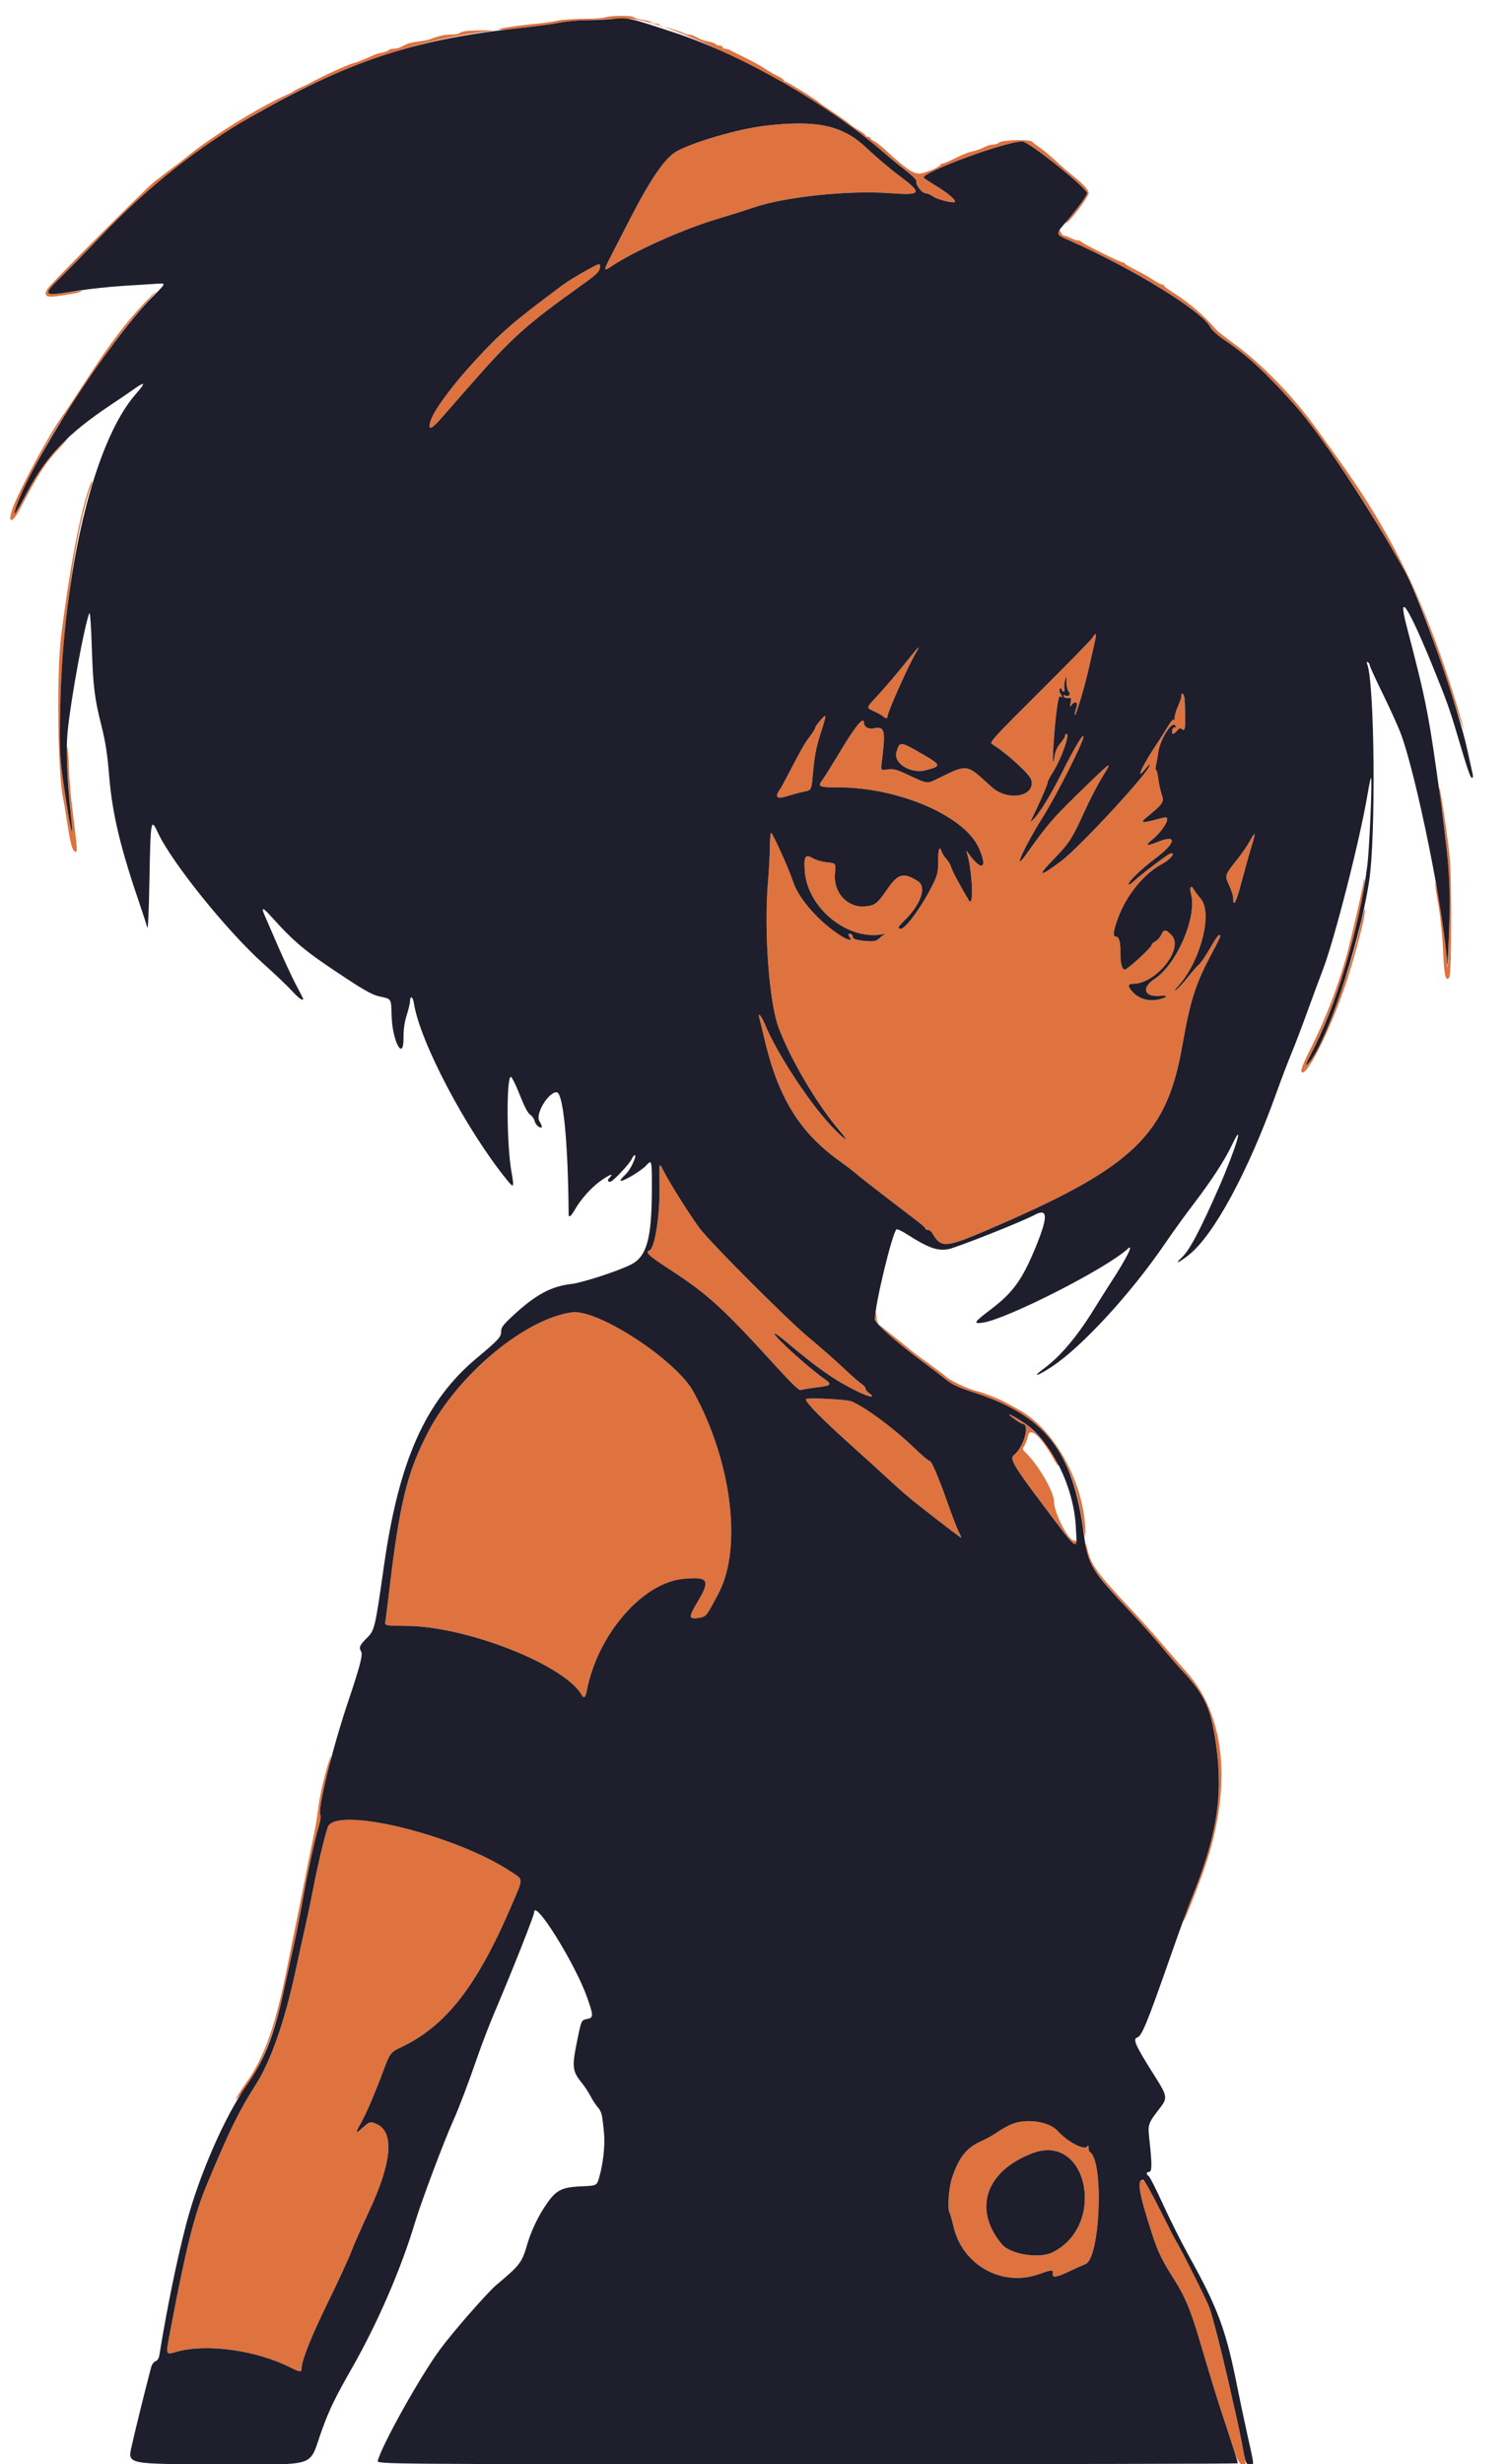
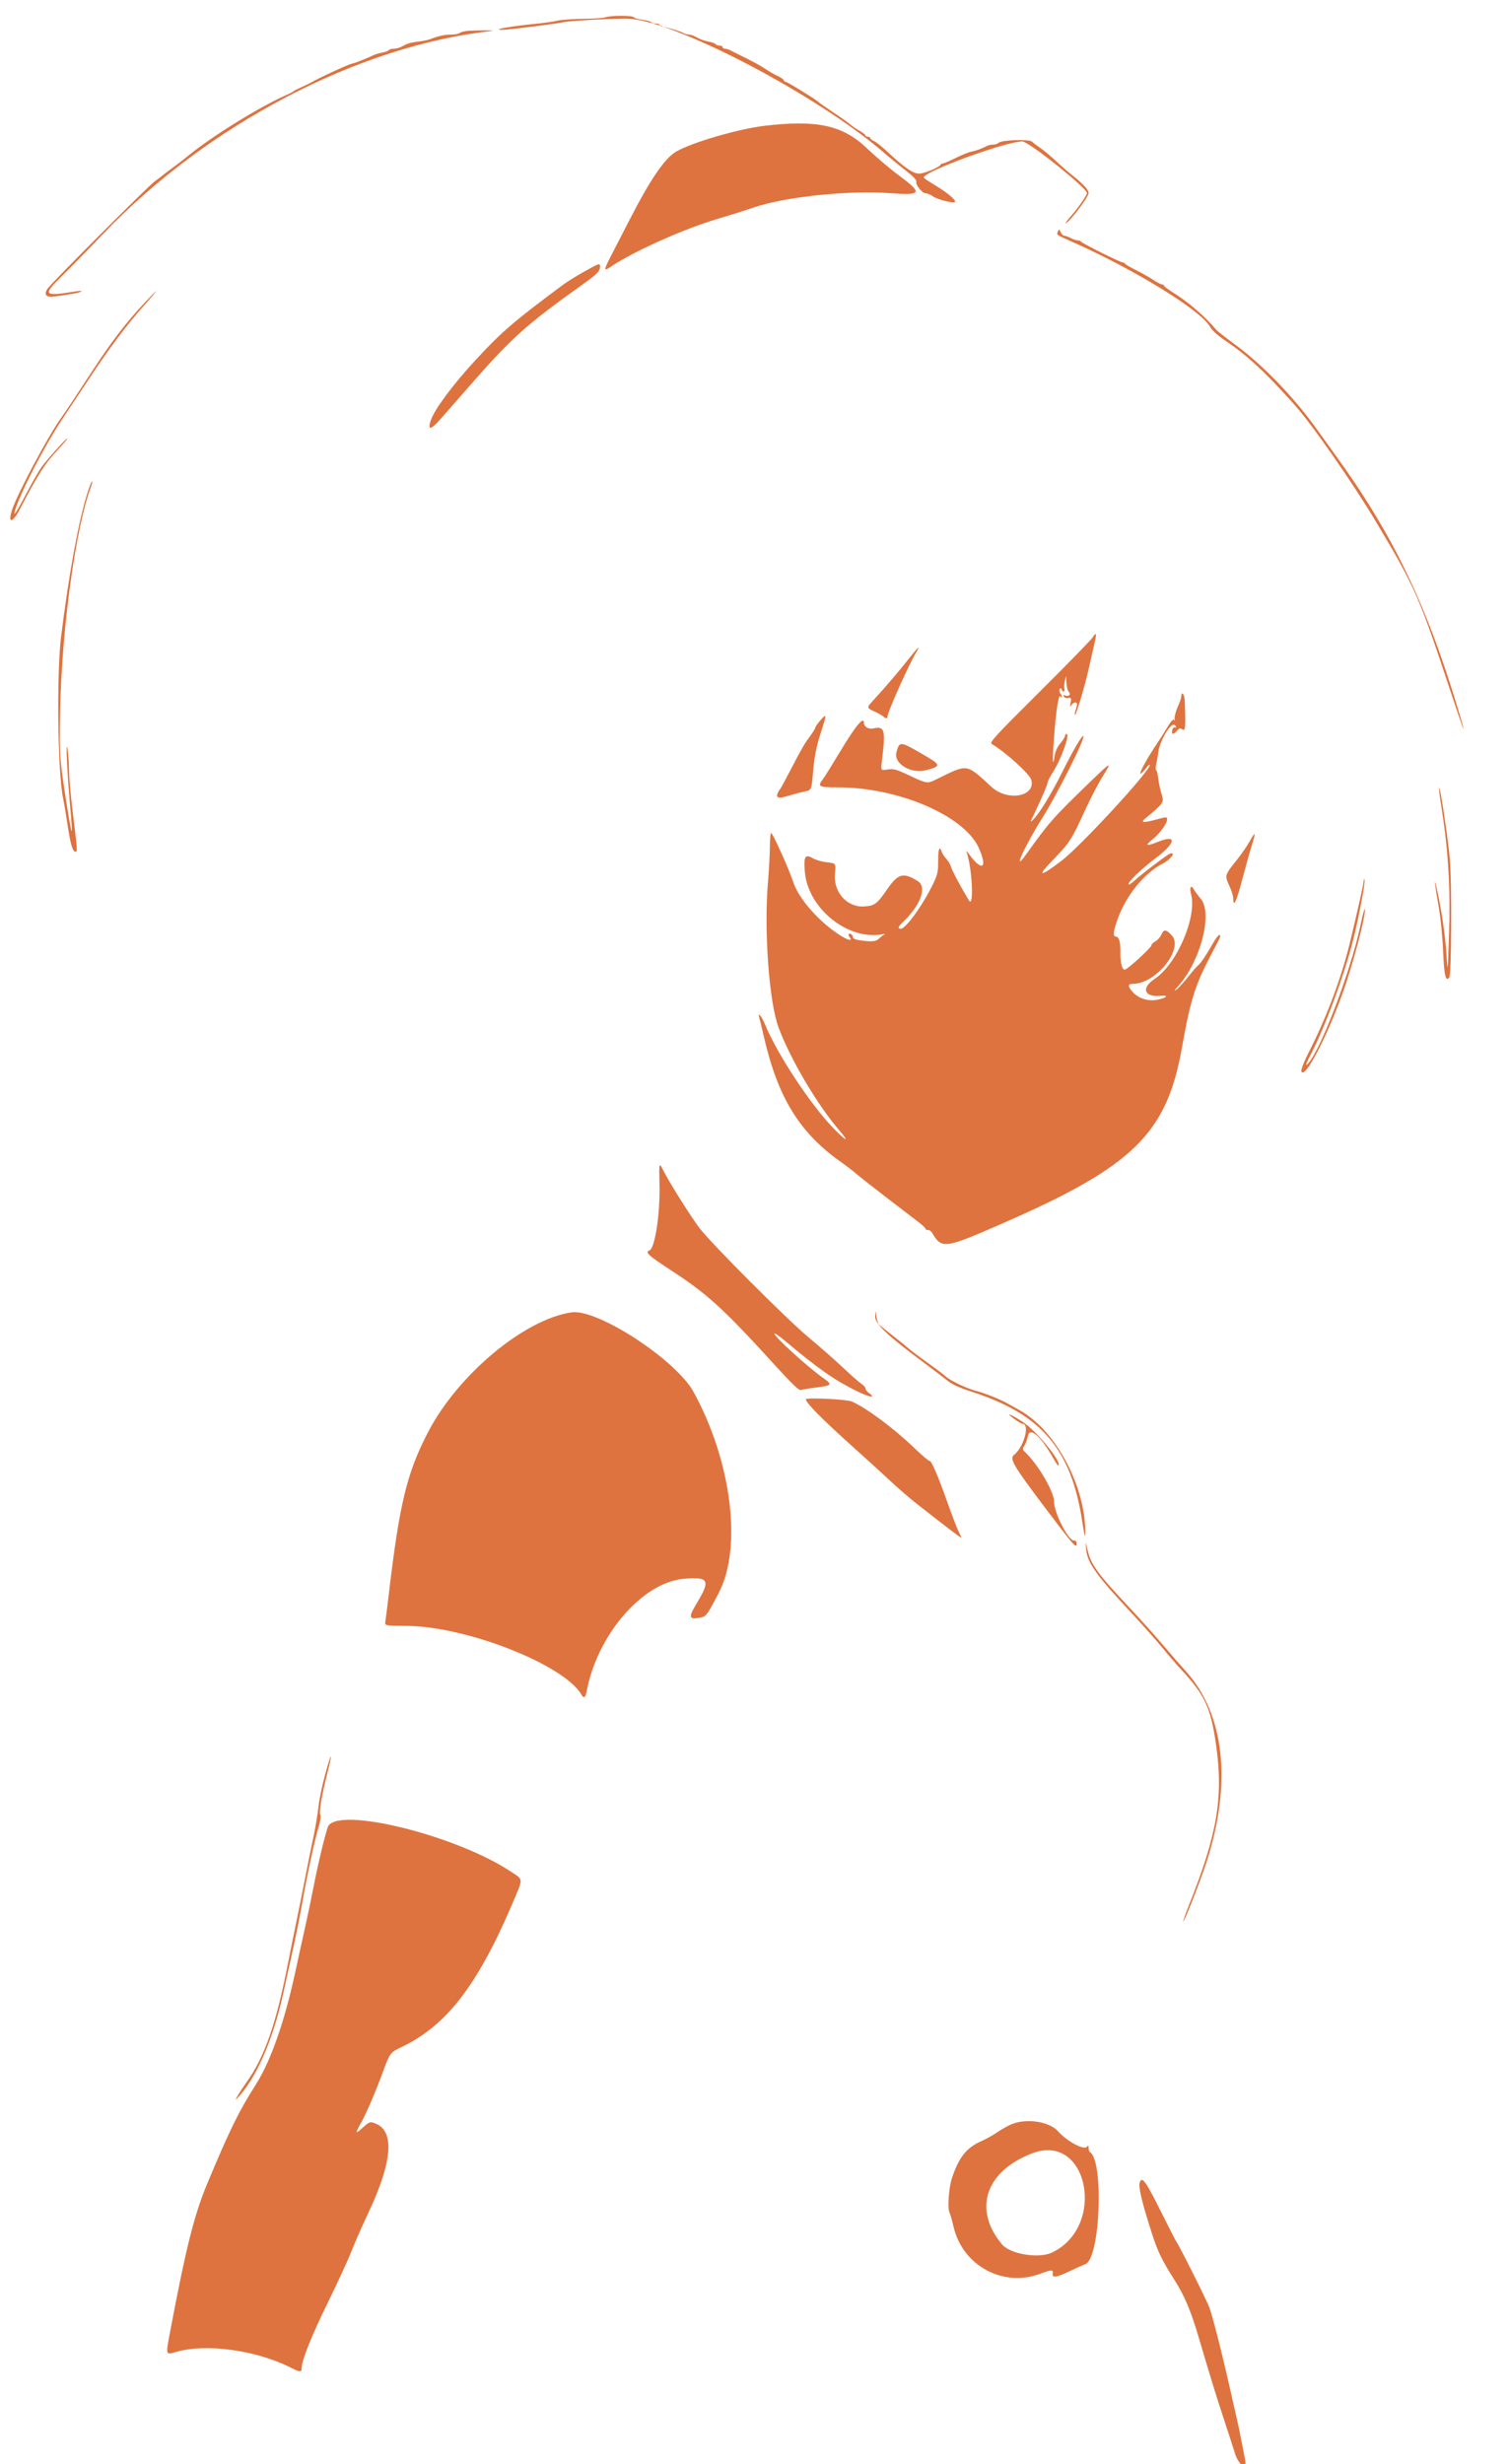
<svg xmlns="http://www.w3.org/2000/svg" width="960" height="1568" viewBox="0 0 960 1568" version="1.1">
  <path d="M 385.500 11 C 384.400 11.473, 378.100 11.911, 371.500 11.973 C 364.900 12.036, 357.475 12.565, 355 13.148 C 352.525 13.732, 346.675 14.583, 342 15.040 C 324.862 16.714, 312.109 19, 319.908 19 C 323.559 19, 355.199 15.006, 359 14.065 C 362.459 13.209, 393.248 11.562, 399.977 11.874 C 430.203 13.272, 520.603 60.665, 562.849 97.262 C 566.507 100.431, 572.735 105.528, 576.690 108.588 C 581.123 112.019, 583.680 114.671, 583.359 115.507 C 582.617 117.441, 587.013 123, 589.284 123 C 590.333 123, 592.462 123.905, 594.015 125.011 C 596.772 126.974, 606.821 129.512, 607.832 128.501 C 608.867 127.466, 603.278 122.688, 595.750 118.171 C 591.487 115.614, 588 113.271, 588 112.966 C 588 109.166, 640.409 90, 650.800 90 C 654.874 90, 692 119.676, 692 122.932 C 692 124.185, 686.165 132.530, 681.911 137.364 C 679.666 139.914, 678.107 142, 678.446 142 C 680.366 142, 693 125.411, 693 122.890 C 693 120.732, 689.789 117.224, 682.531 111.451 C 679.799 109.278, 674.978 105.078, 671.818 102.117 C 668.658 99.156, 664.369 95.582, 662.287 94.173 C 660.204 92.764, 657.849 90.967, 657.053 90.180 C 655.301 88.447, 637.584 89.016, 635.736 90.864 C 635.111 91.489, 633.559 92, 632.286 92 C 631.014 92, 629.191 92.397, 628.236 92.883 C 624.603 94.732, 621.390 95.905, 618.312 96.508 C 616.558 96.851, 612.058 98.676, 608.312 100.563 C 604.565 102.450, 600.975 103.995, 600.333 103.997 C 599.692 103.999, 599.017 104.338, 598.833 104.750 C 598.073 106.460, 588.463 110.454, 585.114 110.452 C 581.196 110.449, 575.908 106.798, 564.635 96.309 C 561.409 93.308, 557.696 90.363, 556.385 89.765 C 555.073 89.168, 554 88.301, 554 87.839 C 554 87.378, 553.325 87, 552.500 87 C 551.675 87, 551 86.633, 551 86.184 C 551 85.735, 549.301 84.414, 547.225 83.247 C 545.149 82.080, 542.336 80.154, 540.975 78.968 C 539.614 77.782, 534.675 74.283, 530 71.194 C 525.325 68.104, 521.275 65.274, 521 64.904 C 520.105 63.702, 501.087 52, 500.029 52 C 499.463 52, 499 51.601, 499 51.114 C 499 50.627, 497.313 49.436, 495.250 48.467 C 493.188 47.499, 489.700 45.500, 487.500 44.026 C 483.800 41.547, 478.784 38.837, 470 34.571 C 468.075 33.636, 465.719 32.450, 464.764 31.936 C 463.809 31.421, 462.346 31, 461.514 31 C 460.681 31, 460 30.550, 460 30 C 460 29.450, 459.127 29, 458.059 29 C 456.991 29, 455.871 28.601, 455.570 28.113 C 455.269 27.626, 453.387 26.920, 451.388 26.545 C 449.389 26.170, 446.909 25.444, 445.877 24.932 C 444.845 24.419, 443.106 23.550, 442.014 23 C 440.921 22.450, 439.340 22, 438.500 22 C 437.660 22, 436.191 21.582, 435.236 21.072 C 432.839 19.791, 423.466 17, 421.562 17 C 420.703 17, 420 16.550, 420 16 C 420 15.450, 418.902 15, 417.559 15 C 416.216 15, 414.877 14.609, 414.581 14.132 C 414.286 13.654, 411.803 12.966, 409.064 12.603 C 406.324 12.239, 403.812 11.505, 403.482 10.971 C 402.748 9.784, 388.276 9.807, 385.500 11 M 297 19.731 C 295.075 19.958, 293.072 20.561, 292.550 21.071 C 292.028 21.582, 289.584 22, 287.121 22 C 283.048 22, 278.942 22.923, 273.500 25.064 C 272.400 25.496, 269.098 26.130, 266.163 26.471 C 263.227 26.813, 259.965 27.521, 258.913 28.046 C 257.861 28.571, 256.106 29.450, 255.014 30 C 253.921 30.550, 251.923 31, 250.573 31 C 249.223 31, 247.871 31.399, 247.570 31.887 C 247.269 32.374, 245.387 33.080, 243.388 33.455 C 241.389 33.830, 239.022 34.504, 238.127 34.952 C 236.575 35.729, 232.824 37.334, 228.500 39.071 C 227.400 39.513, 225.375 40.164, 224 40.517 C 220.897 41.315, 203.849 49.202, 197.500 52.777 C 196.400 53.396, 193.700 54.689, 191.500 55.649 C 189.300 56.610, 187.275 57.668, 187 58 C 186.725 58.332, 184.700 59.395, 182.500 60.361 C 165.387 67.879, 135.090 86.593, 120 98.965 C 116.928 101.484, 111.260 105.825, 107.551 108.500 C 106.026 109.600, 104.266 110.950, 103.639 111.500 C 103.013 112.050, 100.700 113.807, 98.500 115.405 C 94.050 118.637, 32.586 180.176, 30.256 183.732 C 27.715 187.610, 29.307 189.344, 34.767 188.645 C 44.356 187.417, 51.203 186.128, 51.843 185.432 C 52.204 185.039, 50.700 185.008, 48.500 185.365 C 27.640 188.742, 26.897 187.955, 39.391 175.707 C 44.557 170.643, 56.369 158.553, 65.641 148.841 C 132.076 79.251, 228.342 28.994, 313 19.704 C 314.925 19.493, 312.900 19.320, 308.500 19.320 C 304.100 19.320, 298.925 19.505, 297 19.731 M 486.500 80.083 C 470.005 82.066, 441.480 90.353, 430.796 96.266 C 423.346 100.390, 414.167 113.771, 400.454 140.500 C 395.939 149.300, 390.552 159.775, 388.484 163.778 C 384.172 172.121, 384.257 172.869, 389.137 169.553 C 402.994 160.137, 434.848 145.843, 456.111 139.499 C 464.355 137.040, 475.015 133.683, 479.800 132.039 C 499.529 125.260, 540.091 120.986, 566.376 122.915 C 587.201 124.444, 587.754 123.108, 571.338 110.931 C 566.285 107.182, 557.398 99.602, 551.590 94.086 C 536.399 79.657, 519.784 76.083, 486.500 80.083 M 673.482 147.293 C 672.558 149.565, 671.802 149.039, 683.600 154.330 C 723.662 172.296, 764.825 197.768, 770.379 208.029 C 771.553 210.198, 775.303 213.563, 780.378 217 C 794.384 226.486, 805.234 236.539, 823.834 257.265 C 835.200 269.929, 860.962 306.880, 876.071 332.187 C 900.887 373.752, 903.258 379.138, 923.103 439 C 932.515 467.391, 934.465 472.025, 928.018 450.682 C 907.727 383.502, 886.126 338.986, 849.248 288.353 C 847.187 285.523, 842.125 278.491, 838 272.727 C 823.693 252.735, 803.773 232.106, 786.600 219.500 C 780.607 215.100, 775.124 210.825, 774.416 210 C 766.295 200.528, 756.778 192.386, 745.752 185.476 C 743.140 183.839, 741.003 182.162, 741.002 181.750 C 741.001 181.338, 740.438 180.998, 739.750 180.996 C 739.063 180.993, 736.475 179.644, 734 177.996 C 731.525 176.349, 726.575 173.555, 723 171.787 C 719.425 170.019, 716.350 168.219, 716.167 167.786 C 715.983 167.354, 715.331 167, 714.718 167 C 713.227 167, 688.592 154.706, 688.167 153.750 C 687.983 153.338, 687.083 152.997, 686.167 152.994 C 685.250 152.990, 683.211 152.315, 681.636 151.494 C 680.060 150.672, 678.217 150, 677.539 150 C 676.860 150, 675.834 148.988, 675.259 147.750 C 674.306 145.702, 674.146 145.661, 673.482 147.293 M 371.662 172.962 C 366.800 175.689, 360.725 179.481, 358.162 181.389 C 327.067 204.533, 319.501 211.030, 303.297 228.500 C 288.648 244.292, 276.698 260.295, 274.253 267.391 C 271.995 273.945, 274.227 273.735, 280.299 266.823 C 283.354 263.345, 292.356 253.075, 300.305 244 C 325.811 214.881, 335.402 206.318, 370.652 181.188 C 380.377 174.256, 382 172.573, 382 169.418 C 382 167.315, 381.303 167.554, 371.662 172.962 M 91.888 192.842 C 80.306 205.137, 70.479 218.015, 57.809 237.500 C 47.355 253.577, 41.899 261.783, 38.525 266.500 C 30.604 277.575, 11.506 313.338, 7.852 323.939 C 4.655 333.216, 7.795 333.298, 12.601 324.063 C 24.344 301.499, 28.751 294.675, 37.666 285.250 C 40.918 281.813, 43.255 279, 42.860 279 C 41.930 279, 29.987 292.307, 26.256 297.500 C 24.676 299.700, 20.543 306.900, 17.073 313.500 C 10.548 325.908, 8.192 329.490, 9.508 325 C 12.886 313.477, 28.260 283.800, 39.954 266.229 C 45.345 258.128, 53.479 245.875, 58.028 239 C 69.545 221.594, 81.143 206.206, 91.376 194.750 C 101.848 183.027, 102.132 181.967, 91.888 192.842 M 55.669 313.656 C 50.021 331.543, 43.945 364.633, 38.899 405 C 35.954 428.558, 36.740 492.144, 40.172 508 C 40.708 510.475, 41.960 517.900, 42.954 524.500 C 44.888 537.332, 46.260 542, 48.099 542 C 49.374 542, 49.302 541.035, 46.094 515 C 44.976 505.925, 44.008 494.675, 43.943 490 C 43.878 485.325, 43.444 479.250, 42.978 476.500 C 41.725 469.098, 42.760 491.902, 44.606 512.353 C 46.555 533.954, 46.004 534.212, 42.698 513.247 C 37.846 482.479, 37.682 480.120, 38.340 450.500 C 39.497 398.401, 48.364 334.846, 58.017 309.454 C 58.589 307.952, 58.851 306.518, 58.601 306.268 C 58.351 306.018, 57.032 309.342, 55.669 313.656 M 695.501 405.719 C 694.527 407.248, 679.286 422.855, 661.631 440.401 C 633.225 468.630, 629.743 472.428, 631.373 473.401 C 640.455 478.821, 655.621 492.642, 656.551 496.347 C 659.220 506.981, 641.436 510.074, 631.241 500.748 C 614.718 485.633, 616.497 485.865, 595.655 496.110 C 590.390 498.698, 589.794 498.605, 579 493.487 C 570.665 489.536, 568.960 489.062, 565.094 489.628 C 560.689 490.274, 560.689 490.274, 561.353 484.887 C 563.897 464.238, 563.305 461.896, 555.948 463.511 C 552.999 464.159, 550 462.424, 550 460.071 C 550 455.486, 544.961 461.423, 535.447 477.217 C 530.053 486.172, 524.820 494.573, 523.819 495.885 C 520.232 500.587, 521.027 500.999, 533.750 501.017 C 571.984 501.074, 613.797 519.043, 623.018 539.379 C 629.095 552.783, 625.076 555.027, 616.530 543 C 615.346 541.333, 614.969 541.129, 615.399 542.389 C 618.931 552.733, 620.126 578.398, 616.822 572.950 C 611.666 564.447, 605.993 553.820, 605.445 551.638 C 605.092 550.231, 603.757 547.951, 602.479 546.572 C 601.201 545.193, 599.865 543.150, 599.510 542.032 C 598.161 537.783, 597.162 540.290, 597.231 547.750 C 597.292 554.272, 596.855 556.450, 594.471 561.500 C 588.037 575.127, 576.708 591, 573.415 591 C 571.224 591, 571.720 589.641, 575.080 586.437 C 586.070 575.955, 590.221 564.427, 584.340 560.715 C 575.240 554.970, 571.773 555.798, 565.210 565.286 C 558.281 575.302, 556.973 576.305, 550.213 576.777 C 539.242 577.545, 530.408 567.667, 531.539 555.899 C 532.173 549.298, 532.173 549.298, 526.532 548.715 C 523.429 548.395, 519.369 547.235, 517.509 546.138 C 512.555 543.215, 511.531 544.925, 512.361 554.739 C 514.339 578.141, 539.856 598.622, 561.875 594.482 C 563.319 594.210, 563.825 594.277, 563 594.631 C 562.175 594.985, 560.695 596.112, 559.711 597.137 C 557.810 599.116, 555.122 599.390, 547.640 598.364 C 544.815 597.977, 543 597.218, 543 596.423 C 543 594.922, 541.146 593.521, 540.291 594.376 C 539.974 594.692, 540.284 595.638, 540.980 596.476 C 542.888 598.775, 540.279 598.463, 536 595.880 C 522.369 587.652, 508.518 572.177, 504.953 561.194 C 502.353 553.184, 491.891 530, 490.877 530 C 490.483 530, 490.137 533.938, 490.109 538.750 C 490.080 543.563, 489.528 553.759, 488.883 561.409 C 486.277 592.294, 489.591 637.636, 495.637 653.826 C 503.198 674.072, 520.094 702.681, 534.276 719.250 C 541.194 727.333, 538.819 726.410, 530.412 717.750 C 515.913 702.813, 494.513 670.301, 486.970 651.750 C 484.860 646.562, 482.099 643.471, 483.396 647.750 C 483.687 648.712, 485.077 654.450, 486.484 660.500 C 495.399 698.840, 509.295 721.158, 535.836 739.760 C 538.771 741.817, 543.046 745.117, 545.336 747.093 C 547.626 749.069, 556.475 756.015, 565 762.527 C 573.525 769.039, 582.525 775.927, 585 777.832 C 587.475 779.738, 589.405 781.627, 589.289 782.031 C 589.173 782.434, 589.786 782.705, 590.651 782.632 C 591.516 782.560, 592.735 783.368, 593.362 784.429 C 599.524 794.873, 601.133 794.661, 638 778.563 C 721.732 742.001, 742.810 721.312, 752.524 666.145 C 757.790 636.242, 760.953 626.323, 771.593 606.351 C 777.293 595.654, 777.551 595, 776.073 595 C 775.564 595, 773.670 597.587, 771.865 600.750 C 767.596 608.229, 764.345 613.008, 762.587 614.390 C 761.810 615, 758.892 618.378, 756.102 621.896 C 753.312 625.413, 750.010 628.972, 748.765 629.803 C 747.160 630.875, 747.417 630.322, 749.645 627.908 C 764.070 612.278, 772.270 581.300, 764.457 571.949 C 762.508 569.616, 760.461 566.861, 759.907 565.826 C 758.251 562.731, 757.086 564.728, 758.198 568.756 C 762.198 583.242, 749.270 613.472, 735.053 622.881 C 726.264 628.697, 728.368 634.688, 738.837 633.654 C 744.073 633.137, 743.088 634.740, 737.379 636.027 C 731.406 637.375, 725.099 635.561, 721.235 631.385 C 717.730 627.597, 717.773 626, 721.381 626 C 735.872 626, 753.725 603.700, 745.999 595.250 C 742.350 591.258, 740.857 591.167, 739.232 594.837 C 738.542 596.398, 736.857 598.274, 735.488 599.006 C 734.120 599.739, 733 600.873, 733 601.526 C 733 602.966, 717.640 617, 716.065 617 C 714.279 617, 713.153 612.749, 713.257 606.396 C 713.370 599.475, 712.426 596, 710.433 596 C 708.335 596, 708.668 592.662, 711.567 584.626 C 716.979 569.622, 728.393 555.636, 740.248 549.483 C 745.364 546.828, 749.078 541.605, 744.639 543.308 C 742.733 544.040, 726.173 556.624, 722.265 560.311 C 720.486 561.990, 718.783 563.117, 718.482 562.815 C 717.441 561.774, 726.529 552.909, 735.500 546.215 C 748.607 536.435, 749.608 530.693, 737.351 535.597 C 729.511 538.733, 728.532 538.274, 733.886 533.971 C 738.236 530.475, 743 523.968, 743 521.521 C 743 519.663, 742.845 519.663, 736 521.500 C 727.844 523.689, 725.803 523.507, 729 520.876 C 740.686 511.260, 741.236 510.463, 739.570 505.554 C 738.714 503.034, 737.724 498.503, 737.369 495.486 C 737.015 492.469, 736.384 490, 735.969 490 C 735.553 490, 735.602 488.265, 736.079 486.145 C 736.555 484.024, 737.149 480.648, 737.397 478.643 C 738.350 470.965, 745.812 458.864, 747.982 461.479 C 749.128 462.859, 749.122 463.065, 747.943 462.806 C 747.138 462.630, 746.402 463.452, 746.204 464.750 C 745.775 467.561, 747.016 467.630, 749.333 464.924 C 750.702 463.326, 751.425 463.107, 752.471 463.976 C 754.641 465.777, 754.904 462.983, 754.197 445.691 C 754.027 441.536, 752 439.452, 752 443.432 C 752 444.155, 751.013 446.940, 749.807 449.623 C 748.601 452.305, 747.690 455.625, 747.782 457 C 747.874 458.375, 747.681 458.885, 747.352 458.133 C 746.969 457.255, 745.457 458.912, 743.128 462.765 C 741.132 466.065, 738.774 469.830, 737.888 471.132 C 727.210 486.811, 721.604 498.947, 729.927 488.365 C 731.067 486.916, 732 486.195, 732 486.763 C 732 490.710, 687.855 538.554, 675.691 547.789 C 661.927 558.239, 659.740 558.086, 670.130 547.402 C 680.831 536.399, 682.249 534.206, 690.862 515.343 C 694.166 508.107, 699.181 498.498, 702.006 493.990 C 708.066 484.320, 707.481 484.529, 695.114 496.451 C 670.451 520.227, 667.968 523.029, 653.097 543.859 C 644.177 556.353, 651.996 538.868, 663.579 520.419 C 673.216 505.069, 690.991 469.658, 689.705 468.371 C 688.913 467.580, 683.305 477.131, 676.124 491.500 C 669.176 505.401, 661.670 517.665, 657.763 521.500 C 656.642 522.600, 655.923 523.050, 656.165 522.500 C 656.407 521.950, 657.795 519.025, 659.249 516 C 663.497 507.163, 667 498.843, 667 497.592 C 667 496.954, 668.558 494.014, 670.463 491.058 C 675.543 483.173, 681.282 467, 679 467 C 678.450 467, 677.999 467.563, 677.998 468.250 C 677.996 468.938, 676.659 471.064, 675.025 472.975 C 673.201 475.110, 671.805 478.117, 671.407 480.771 C 670.123 489.331, 669.898 483.926, 670.951 469.855 C 672.316 451.624, 673.922 441.268, 675.097 443.122 C 675.577 443.880, 675.976 444.013, 675.985 443.417 C 675.993 442.821, 675.687 442.020, 675.304 441.638 C 674.224 440.557, 674.072 438, 675.088 438 C 675.590 438, 676 438.450, 676 439 C 676 439.550, 676.480 440, 677.067 440 C 677.654 440, 677.899 439.212, 677.612 438.250 C 677.324 437.288, 677.473 434.925, 677.942 433 C 678.795 429.500, 678.795 429.500, 678.898 434.179 C 678.956 436.843, 679.635 439.492, 680.474 440.331 C 682.125 441.982, 679.890 443.668, 677.780 442.364 C 677.192 442.001, 676.946 442.325, 677.213 443.111 C 677.480 443.896, 678.666 444.357, 679.940 444.171 C 681.994 443.871, 682.137 444.136, 681.553 447.171 C 681.044 449.819, 681.137 450.142, 682.006 448.750 C 683.563 446.258, 686.291 446.450, 685.567 449 C 685.255 450.100, 684.745 451.900, 684.433 453 C 684.121 454.100, 684.076 455, 684.334 455 C 685.115 455, 690.742 436.130, 692.983 426 C 694.138 420.775, 695.759 413.632, 696.584 410.126 C 698.297 402.849, 698.027 401.750, 695.501 405.719 M 578.881 418.750 C 572.670 426.672, 563.612 437.297, 556.558 444.934 C 551.540 450.367, 551.540 450.367, 556.375 452.588 C 559.034 453.810, 561.703 455.303, 562.305 455.905 C 563.709 457.309, 565 457.309, 565 455.904 C 565 453.145, 578.594 422.738, 583.175 415.250 C 586.375 410.019, 584.575 411.486, 578.881 418.750 M 522.133 458.501 C 520.410 460.464, 519 462.500, 519 463.026 C 519 463.552, 517.538 465.950, 515.750 468.354 C 511.978 473.428, 510.615 475.781, 503.216 490 C 500.211 495.775, 497.423 500.950, 497.021 501.500 C 493.047 506.938, 494.175 508.736, 500.349 506.807 C 503.732 505.750, 508.668 504.417, 511.319 503.845 C 516.929 502.634, 516.477 503.665, 517.832 489 C 518.589 480.809, 519.912 474.354, 522.429 466.565 C 526.457 454.104, 526.438 453.598, 522.133 458.501 M 570.691 478.580 C 568.644 485.778, 579.861 492.639, 589.500 490.083 C 599.460 487.442, 599.328 486.864, 587.163 479.813 C 572.983 471.595, 572.685 471.572, 570.691 478.580 M 916.111 501.500 C 916.055 502.600, 916.657 507.550, 917.451 512.500 C 922.032 541.080, 923.477 565.317, 922.418 595.777 C 921.593 619.500, 921.593 619.500, 920.811 607.012 C 920.043 594.744, 917.519 577.837, 914.540 565 C 912.663 556.914, 913.218 561.795, 915.962 577.500 C 917.115 584.100, 918.340 596.590, 918.684 605.256 C 919.297 620.705, 920.401 625.297, 922.661 621.799 C 924.061 619.632, 924.291 561.882, 922.961 546.500 C 921.816 533.252, 916.332 497.225, 916.111 501.500 M 795.572 535.305 C 793.992 538.162, 790.367 543.425, 787.515 547 C 779.585 556.940, 779.568 556.996, 782.491 563.387 C 783.871 566.404, 785.007 569.913, 785.015 571.186 C 785.060 577.890, 786.923 574.430, 790.398 561.189 C 792.518 553.110, 795.354 542.970, 796.700 538.656 C 799.647 529.208, 799.380 528.417, 795.572 535.305 M 868.125 560.500 C 868.003 562.762, 864.463 578.653, 859.376 599.772 C 854.093 621.705, 844.756 646.756, 833.908 668.101 C 830.033 675.726, 828.058 680.705, 828.477 681.792 C 830.736 687.653, 847.641 653.984, 857.316 624.353 C 863.849 604.344, 869.995 579.662, 868.753 578.420 C 868.527 578.193, 867.336 582.798, 866.108 588.652 C 859.908 618.197, 839.928 670.325, 832.082 677.426 C 830.861 678.531, 831.552 676.535, 834.021 671.821 C 843.375 653.965, 855.801 620.513, 861.444 598 C 865.045 583.637, 869.170 562.042, 868.673 560.165 C 868.330 558.870, 868.208 558.944, 868.125 560.500 M 419.841 753.467 C 420.292 772.342, 416.958 794.311, 413.438 795.662 C 410.400 796.828, 412.604 798.826, 427.993 808.857 C 450.582 823.582, 460.795 832.951, 493.886 869.305 C 504.271 880.713, 508.716 884.939, 509.867 884.498 C 510.743 884.161, 515.069 883.436, 519.480 882.885 C 529.660 881.614, 530.076 881.101, 524.268 876.993 C 513.628 869.470, 491.972 849.695, 493.117 848.549 C 493.388 848.278, 496.285 850.303, 499.555 853.049 C 520.776 870.868, 531.001 878.039, 545.295 885.128 C 553.331 889.114, 558.164 889.905, 553.190 886.420 C 551.985 885.577, 551 884.289, 551 883.558 C 551 882.828, 549.775 881.428, 548.279 880.447 C 546.782 879.466, 541.592 874.906, 536.745 870.313 C 531.898 865.719, 521.761 856.814, 514.216 850.524 C 500.792 839.330, 452.765 791.219, 445.446 781.633 C 440.116 774.652, 426.098 752.423, 422.569 745.354 C 419.500 739.209, 419.500 739.209, 419.841 753.467 M 364 835.051 C 333.986 839.296, 291.555 874.640, 272.514 911.257 C 259.032 937.184, 254.290 956.758, 247.503 1014.500 C 246.598 1022.200, 245.632 1029.850, 245.356 1031.500 C 244.854 1034.500, 244.854 1034.500, 258.677 1034.574 C 296.997 1034.778, 359.596 1059.444, 370.289 1078.552 C 371.647 1080.979, 372.742 1080.188, 373.476 1076.250 C 380.161 1040.369, 408.893 1007.014, 435.164 1004.636 C 451.170 1003.187, 452.440 1005.381, 443.853 1019.649 C 438.183 1029.070, 438.359 1030.576, 445 1029.448 C 449.611 1028.666, 449.698 1028.556, 457.526 1013.652 C 472.679 984.808, 465.731 929.606, 441.396 885.500 C 430.207 865.220, 380.371 832.736, 364 835.051 M 557.125 837.713 C 556.987 842.354, 565.319 850.202, 589 867.740 C 594.225 871.610, 600.525 876.409, 603 878.404 C 606.143 880.938, 610.695 883.052, 618.099 885.416 C 662.898 899.719, 681.971 922.007, 688.965 968.225 C 689.987 974.976, 690.860 978.925, 690.906 977 C 691.627 946.740, 672.468 910.289, 649 897.271 C 647.075 896.203, 643.475 894.203, 641 892.826 C 636.301 890.213, 626.653 886.382, 621.485 885.077 C 615.583 883.588, 604.927 878.512, 602.025 875.808 C 600.887 874.749, 596.479 871.405, 592.228 868.378 C 584.556 862.913, 578.632 858.419, 576.573 856.500 C 575.983 855.950, 572.125 852.842, 568 849.593 C 563.875 846.344, 560.081 843.316, 559.570 842.863 C 559.058 842.410, 558.327 840.118, 557.945 837.770 C 557.250 833.500, 557.250 833.500, 557.125 837.713 M 512.998 890.361 C 513.003 892.527, 523.056 902.766, 540.990 918.871 C 551.721 928.506, 563.875 939.568, 568 943.452 C 572.125 947.336, 579.325 953.516, 584 957.185 C 602.927 972.039, 612 978.925, 612 978.436 C 612 978.152, 611.151 976.251, 610.113 974.210 C 609.076 972.170, 605.868 963.781, 602.985 955.568 C 597.471 939.861, 592.635 928.698, 591.735 929.599 C 591.440 929.893, 586.904 926.021, 581.655 920.994 C 568.655 908.544, 551.091 895.550, 542.105 891.734 C 538.920 890.382, 512.995 889.159, 512.998 890.361 M 645.841 903 C 648.119 904.650, 650.388 906, 650.884 906 C 655.886 906, 651.795 920.869, 645.412 925.890 C 642.522 928.164, 645.291 932.868, 664.532 958.372 C 681.098 980.331, 684.132 984.036, 685.071 983.456 C 686.079 982.833, 685.145 979.969, 684.036 980.282 C 680.581 981.257, 671 962.926, 671 955.340 C 671 949.319, 661.073 932.216, 653.088 924.481 C 650.851 922.313, 650.785 921.976, 652.187 919.822 C 653.018 918.545, 654.012 915.813, 654.394 913.750 C 655.549 907.529, 662.923 914.183, 671.003 928.739 C 672.297 931.070, 673.555 932.778, 673.799 932.534 C 676.052 930.282, 659.938 910.572, 651.159 904.841 C 643.020 899.528, 639.243 898.220, 645.841 903 M 691.464 985.852 C 692.216 994.489, 697.794 1002.288, 720.897 1027 C 727.324 1033.875, 735.910 1043.550, 739.976 1048.500 C 744.043 1053.450, 749.478 1059.750, 752.054 1062.500 C 766.908 1078.357, 770.726 1086.525, 774.064 1109.599 C 778.952 1143.381, 775.062 1166.779, 757.058 1211.875 C 754.780 1217.581, 753.087 1222.420, 753.295 1222.628 C 753.837 1223.171, 764.392 1196.244, 768.043 1185 C 784.390 1134.669, 779.640 1090.723, 754.902 1063.424 C 751.381 1059.539, 744.727 1051.891, 740.116 1046.430 C 735.504 1040.968, 726.446 1030.875, 719.986 1024 C 698.448 1001.076, 694.498 995.663, 692.274 986.028 C 690.998 980.500, 690.998 980.500, 691.464 985.852 M 207.096 1128.747 C 205.318 1135.211, 203.424 1144.100, 202.887 1148.500 C 201.809 1157.323, 200.659 1163.961, 198.393 1174.445 C 197.568 1178.264, 195.575 1188.164, 193.965 1196.445 C 192.356 1204.725, 189.909 1216.900, 188.528 1223.500 C 187.147 1230.100, 184.879 1241.350, 183.488 1248.500 C 175.845 1287.772, 168.568 1308.731, 156.927 1325 C 152.460 1331.244, 148.713 1337.580, 150.719 1335.500 C 163.005 1322.759, 173.773 1298.280, 180.410 1268 C 182.399 1258.925, 185.370 1245.425, 187.013 1238 C 188.655 1230.575, 191.147 1217.975, 192.551 1210 C 195.665 1192.302, 200.365 1170.624, 202.872 1162.387 C 203.926 1158.928, 204.390 1155.661, 203.942 1154.861 C 202.992 1153.163, 204.823 1142.287, 208.443 1128.131 C 212.097 1113.844, 211.064 1114.317, 207.096 1128.747 M 208.623 1162.750 C 206.208 1170.210, 202.391 1186.269, 199.533 1201 C 198.093 1208.425, 195.839 1219.225, 194.524 1225 C 193.210 1230.775, 190.245 1244.275, 187.936 1255 C 181.233 1286.129, 172.357 1311.464, 163.003 1326.172 C 151.904 1343.622, 146.152 1355.355, 131.714 1390 C 123.745 1409.122, 118.429 1430.200, 108.942 1480.297 C 105.272 1499.676, 105.009 1498.523, 112.608 1496.409 C 131.768 1491.079, 163.254 1495.504, 185.217 1506.614 C 190.937 1509.508, 192 1509.576, 192 1507.052 C 192 1502.123, 198.181 1486.591, 208.536 1465.500 C 214.747 1452.850, 221.492 1438.225, 223.524 1433 C 225.557 1427.775, 230.559 1416.408, 234.641 1407.739 C 249.622 1375.922, 251.294 1356.363, 239.454 1351.416 C 235.522 1349.774, 235.327 1349.844, 229.750 1354.887 C 226.227 1358.074, 226.278 1357.006, 229.955 1350.578 C 233.109 1345.066, 239.129 1330.956, 244.323 1316.903 C 248.171 1306.490, 248.657 1305.870, 255.502 1302.629 C 283.821 1289.221, 303.626 1263.819, 325.494 1212.862 C 333.359 1194.536, 333.337 1196.383, 325.750 1191.281 C 290.487 1167.566, 213.162 1148.731, 208.623 1162.750 M 643.254 1351.971 C 640.918 1353.032, 636.965 1355.304, 634.470 1357.020 C 631.975 1358.737, 627.811 1361.064, 625.217 1362.192 C 615.388 1366.463, 610.522 1372.470, 606.028 1385.883 C 603.945 1392.100, 603.030 1405.621, 604.528 1408.045 C 604.880 1408.614, 606.039 1412.731, 607.105 1417.195 C 612.921 1441.541, 638.178 1455.407, 661.500 1447.057 C 669.806 1444.083, 670.561 1444.060, 670.181 1446.786 C 669.779 1449.666, 672.614 1449.202, 681.500 1444.932 C 684.800 1443.346, 689.086 1441.428, 691.024 1440.670 C 700.415 1436.996, 702.868 1374.981, 693.843 1369.403 C 693.379 1369.116, 692.993 1367.896, 692.985 1366.691 C 692.973 1365.080, 692.742 1364.859, 692.110 1365.857 C 690.406 1368.546, 679.576 1362.857, 673.414 1356.037 C 667.696 1349.708, 652.695 1347.686, 643.254 1351.971 M 657.063 1370.192 C 627.322 1381.611, 619.264 1405.895, 637.847 1428.098 C 643.066 1434.334, 661.259 1437.344, 669.654 1433.360 C 704.654 1416.751, 692.650 1356.528, 657.063 1370.192 M 725.634 1388.511 C 724.548 1391.341, 726.773 1400.831, 733.252 1421 C 737.017 1432.722, 739.635 1438.133, 747.579 1450.608 C 754.069 1460.800, 758.014 1470.115, 763.050 1487.141 C 771.383 1515.310, 774.592 1525.723, 779.339 1540 C 781.808 1547.425, 784.830 1556.763, 786.053 1560.750 C 788.570 1568.951, 794.173 1572.392, 792.567 1564.750 C 792.191 1562.963, 791.258 1558.125, 790.493 1554 C 789.728 1549.875, 788.167 1542.450, 787.024 1537.500 C 785.881 1532.550, 784.038 1524.450, 782.929 1519.500 C 778.055 1497.751, 771.754 1473.063, 769.785 1468 C 767.726 1462.709, 750.590 1428.618, 748.894 1426.438 C 748.439 1425.854, 743.769 1416.741, 738.516 1406.188 C 729.497 1388.068, 727.078 1384.749, 725.634 1388.511" stroke="none" fill="#de733f" fill-rule="evenodd" />
-   <path d="M 390 12.071 C 385.875 12.438, 378.225 12.798, 373 12.870 C 367.775 12.942, 360.350 13.642, 356.500 14.425 C 352.650 15.208, 338.700 17.039, 325.500 18.494 C 262.502 25.438, 219.857 39.827, 159.459 74.520 C 126.205 93.621, 94.007 119.128, 65.641 148.841 C 56.369 158.553, 44.557 170.643, 39.391 175.707 C 26.394 188.448, 26.757 188.764, 50 184.946 C 56.875 183.817, 69.925 182.431, 79 181.867 C 88.075 181.302, 97.806 180.696, 100.625 180.518 C 105.750 180.196, 105.750 180.196, 97.124 188.848 C 69.273 216.783, 17.771 296.815, 9.508 325 C 8.190 329.497, 10.552 325.900, 17.063 313.500 C 29.135 290.507, 43.073 275.939, 70.500 257.651 C 76 253.983, 82.300 249.704, 84.500 248.141 C 92.652 242.348, 93.159 243.067, 86.382 250.813 C 59.811 281.188, 40.299 362.290, 38.340 450.500 C 37.682 480.120, 37.846 482.479, 42.698 513.247 C 45.692 532.234, 46.675 534.334, 45.081 518.336 C 42.605 493.486, 41.957 477.062, 43.011 465.882 C 44.931 445.526, 54.177 395.352, 56.968 390.149 C 57.366 389.406, 58.002 398.406, 58.380 410.149 C 59.236 436.713, 60.100 443.960, 64.488 461.381 C 67.129 471.869, 68.341 479.659, 69.464 493.373 C 71.502 518.266, 76.658 539.671, 89.852 578 C 91.461 582.675, 93.165 588.075, 93.639 590 C 94.206 592.306, 94.708 582.409, 95.109 561 C 95.855 521.119, 96.025 520.144, 100.540 529.889 C 109.255 548.699, 144.628 592.604, 167.654 613.190 C 174.728 619.515, 182.842 627.235, 185.684 630.345 C 190.043 635.114, 193 637.243, 193 635.613 C 193 635.400, 190.993 631.454, 188.541 626.843 C 186.088 622.233, 180.867 611.044, 176.938 601.980 C 173.009 592.916, 169.140 583.989, 168.339 582.142 C 166.168 577.135, 167.316 577.291, 172.159 582.661 C 188.014 600.239, 194.048 605.220, 220.809 622.816 C 232.699 630.634, 237.390 633.155, 241.809 634.100 C 249.308 635.703, 249.001 635.193, 249.326 646.571 C 249.788 662.723, 257.015 675.898, 256.886 660.352 C 256.841 655.002, 257.482 650.429, 258.897 646 C 260.040 642.425, 260.980 638.514, 260.987 637.309 C 261.011 633.265, 262.816 633.946, 263.472 638.246 C 267.207 662.726, 296.670 718.690, 322.730 750.805 C 327.226 756.345, 327.415 755.982, 325.553 745.363 C 322.482 727.842, 322.301 684.267, 325.304 685.268 C 325.917 685.472, 328.036 689.658, 330.011 694.570 C 334.390 705.459, 335.811 708.140, 338.044 709.727 C 338.994 710.401, 340.053 712.076, 340.398 713.448 C 340.742 714.820, 341.918 716.421, 343.012 717.006 C 345.467 718.320, 345.562 717.141, 343.317 713.230 C 340.753 708.762, 349.045 695, 354.302 695 C 358.543 695, 361.639 726.310, 361.991 772.750 C 362.008 775.047, 363.479 774.021, 365.670 770.184 C 369.668 763.179, 376.015 756.012, 382.214 751.501 C 387.722 747.493, 391.261 746.139, 388.183 749.217 C 386.598 750.802, 386.688 752, 388.392 752 C 390.042 752, 400.720 740.709, 402.254 737.342 C 403.688 734.195, 405.202 734.338, 403.997 737.507 C 402.205 742.221, 400.190 745.500, 397.595 747.924 C 396.168 749.258, 395 750.697, 395 751.123 C 395 752.852, 407.759 745.453, 411.250 741.699 C 415 737.667, 415 737.667, 414.965 757.084 C 414.910 787.934, 411.757 799.413, 401.934 804.525 C 394.075 808.616, 370.815 816.210, 363.607 817.038 C 350.838 818.505, 340.896 823.887, 326.750 836.989 C 320.104 843.144, 319 844.636, 319 847.461 C 319 850.775, 317.267 852.646, 303.604 864.077 C 270.867 891.468, 254.044 929.012, 244.489 996 C 238.689 1036.667, 238.514 1037.400, 233.384 1042.458 C 228.958 1046.821, 228.316 1048.372, 229.899 1050.870 C 231.129 1052.812, 229.143 1060.454, 221.594 1082.835 C 211.609 1112.436, 202.043 1151.468, 203.942 1154.861 C 204.390 1155.661, 203.926 1158.928, 202.872 1162.387 C 200.365 1170.624, 195.665 1192.302, 192.551 1210 C 191.147 1217.975, 188.655 1230.575, 187.013 1238 C 185.370 1245.425, 182.399 1258.925, 180.410 1268 C 174.417 1295.341, 167.966 1311.597, 156.995 1327 C 143.222 1346.338, 126.567 1384.540, 118.541 1415.205 C 112.643 1437.741, 106.310 1468.672, 101.448 1498.694 C 101.125 1500.684, 100.198 1502.120, 98.988 1502.504 C 97.818 1502.875, 96.661 1504.589, 96.081 1506.810 C 91.757 1523.365, 85.592 1548.385, 83.651 1557.250 C 81.298 1568, 81.298 1568, 139.077 1568 C 204.535 1568, 195.860 1570.951, 205.211 1545.500 C 209.935 1532.641, 213.451 1525.422, 223.962 1507 C 240.331 1478.309, 255.305 1443.789, 264.087 1414.500 C 268.048 1401.288, 282.563 1362.622, 288.488 1349.500 C 292.153 1341.381, 298.203 1325.438, 304.105 1308.343 C 306.793 1300.556, 311.742 1287.731, 315.103 1279.843 C 326.216 1253.759, 340 1218.943, 340 1216.956 C 340 1207.432, 366.237 1249.516, 373.899 1271.330 C 377.837 1282.542, 377.845 1283.881, 373.979 1284.654 C 370.159 1285.418, 370.165 1285.407, 367.973 1295.876 C 363.900 1315.337, 364.088 1317.560, 370.489 1325.500 C 372.262 1327.700, 374.656 1331.352, 375.809 1333.616 C 376.961 1335.881, 379.055 1339.100, 380.461 1340.771 C 383.061 1343.861, 383.372 1345.135, 384.541 1357.500 C 385.252 1365.014, 383.934 1376.981, 381.456 1385.503 C 379.925 1390.770, 379.925 1390.770, 370.212 1391.191 C 356.800 1391.773, 353.628 1393.600, 346.239 1405 C 341.801 1411.847, 337.773 1420.677, 335.533 1428.470 C 332.333 1439.599, 330.887 1441.489, 316.114 1453.838 C 310.359 1458.649, 288.668 1483.426, 280.227 1494.832 C 267.815 1511.601, 243.512 1554.981, 240.496 1565.750 C 239.865 1568, 239.865 1568, 513.933 1568 C 664.670 1568, 788 1567.757, 788 1567.459 C 788 1566.671, 784.455 1555.443, 779.330 1540 C 774.582 1525.691, 771.345 1515.180, 763.050 1487.141 C 758.014 1470.115, 754.069 1460.800, 747.579 1450.608 C 739.635 1438.133, 737.017 1432.722, 733.252 1421 C 724.929 1395.091, 723.582 1387, 727.590 1387 C 728.377 1387, 733.046 1395.199, 738.516 1406.188 C 743.769 1416.741, 748.439 1425.854, 748.894 1426.438 C 750.590 1428.618, 767.726 1462.709, 769.785 1468 C 771.754 1473.063, 778.055 1497.751, 782.929 1519.500 C 784.038 1524.450, 785.881 1532.550, 787.024 1537.500 C 788.167 1542.450, 789.728 1549.875, 790.493 1554 C 793.138 1568.260, 793.042 1568, 795.625 1568 C 798.533 1568, 798.717 1570.235, 794.084 1549.244 C 791.930 1539.485, 789.193 1526.550, 788.002 1520.500 C 780.577 1482.792, 775.627 1469.293, 756.726 1435.212 C 752.063 1426.804, 744.721 1412.179, 740.409 1402.712 C 736.098 1393.245, 731.993 1385.140, 731.286 1384.700 C 729.535 1383.611, 729.663 1382, 731.500 1382 C 733.364 1382, 733.447 1377.602, 731.860 1362.953 C 730.592 1351.240, 730.415 1351.793, 739.007 1340.601 C 743.179 1335.166, 742.844 1333.214, 735.845 1322.192 C 723.009 1301.978, 720.907 1297.482, 723.854 1296.546 C 726.950 1295.564, 730.092 1287.884, 745.969 1242.500 C 750.779 1228.750, 756.173 1213.900, 757.956 1209.500 C 774.810 1167.906, 778.863 1142.766, 774.064 1109.599 C 770.726 1086.525, 766.908 1078.357, 752.054 1062.500 C 749.478 1059.750, 744.043 1053.450, 739.976 1048.500 C 735.910 1043.550, 727.324 1033.875, 720.897 1027 C 693.815 998.032, 692.645 996.099, 689.972 975.926 C 682.922 922.733, 665.242 900.468, 618.099 885.416 C 610.695 883.052, 606.143 880.938, 603 878.404 C 600.525 876.409, 594.225 871.610, 589 867.740 C 569.011 852.937, 557 842.179, 557 839.079 C 557 829.902, 568.385 783.038, 570.811 782.230 C 571.406 782.031, 574.376 783.459, 577.413 785.401 C 590.799 793.964, 596.826 796.148, 603.586 794.885 C 609.029 793.868, 650.639 777.361, 658.807 772.978 C 667.071 768.544, 667.252 774.181, 659.455 793.218 C 650.884 814.145, 645.057 822.299, 631.066 832.950 C 619.927 841.429, 619.236 842.503, 625.462 841.655 C 640.606 839.595, 704.319 807.197, 717.908 794.647 C 722.095 790.780, 717.208 800.647, 707.734 815.187 C 704.756 819.759, 699.690 827.775, 696.477 833 C 685.700 850.525, 674.992 863.169, 664.250 871.054 C 656.494 876.746, 660.250 875.789, 669.500 869.716 C 688.718 857.097, 720.219 822.812, 742.008 790.797 C 746.611 784.034, 754.507 773.100, 759.554 766.500 C 770.990 751.546, 779.471 738.579, 783.943 729.212 C 792.934 710.380, 786.587 731.373, 775.996 755.500 C 763.775 783.336, 757.086 795.897, 752.059 800.447 C 747.034 804.994, 750.671 803.439, 757.073 798.303 C 772.929 785.582, 794.641 745.339, 812.537 695.500 C 815.697 686.700, 820.068 675.225, 822.251 670 C 824.434 664.775, 828.897 653.075, 832.170 644 C 835.443 634.925, 839.859 623, 841.984 617.500 C 849.475 598.110, 865.773 534.262, 870.573 505.500 C 871.491 500, 872.471 495.275, 872.750 495 C 873.756 494.011, 871.843 539.755, 870.409 551 C 865.186 591.946, 850.746 639.892, 834.021 671.821 C 831.552 676.535, 830.861 678.531, 832.082 677.426 C 843.138 667.420, 865.044 602.839, 871.534 561.114 C 875.975 532.568, 875.136 434.941, 870.343 422.450 C 869.875 421.232, 870.028 420.899, 870.830 421.395 C 871.474 421.793, 872 422.671, 872 423.348 C 872 424.024, 875.549 431.809, 879.888 440.647 C 884.226 449.485, 889.370 460.750, 891.319 465.679 C 901.179 490.612, 920.024 583.669, 921.254 613.500 C 921.391 616.800, 921.894 608.825, 922.373 595.777 C 923.522 564.450, 922.699 550.413, 917.461 512 C 909.603 454.385, 908.218 447.226, 895.520 398.635 C 889.250 374.645, 896.837 386.438, 912.481 425 C 921.120 446.296, 923.001 451.575, 927.979 468.500 C 934.088 489.270, 936.060 495, 937.101 495 C 937.616 495, 937.813 493.988, 937.538 492.750 C 937.263 491.513, 935.706 484.425, 934.077 477 C 928.029 449.426, 904.437 382.026, 894.523 364 C 873.111 325.064, 840.527 275.865, 823.834 257.265 C 805.234 236.539, 794.384 226.486, 780.378 217 C 775.303 213.563, 771.553 210.198, 770.379 208.029 C 764.799 197.720, 721.769 171.231, 681.750 153.468 C 671.292 148.827, 671.428 149.660, 679.568 140.163 C 686.037 132.617, 692 124.351, 692 122.932 C 692 119.676, 654.874 90, 650.800 90 C 640.409 90, 588 109.166, 588 112.966 C 588 113.271, 591.487 115.614, 595.750 118.171 C 603.278 122.688, 608.867 127.466, 607.832 128.501 C 606.821 129.512, 596.772 126.974, 594.015 125.011 C 592.462 123.905, 590.333 123, 589.284 123 C 587.013 123, 582.617 117.441, 583.359 115.507 C 583.680 114.671, 581.123 112.019, 576.690 108.588 C 572.735 105.528, 566.507 100.431, 562.849 97.262 C 527.560 66.691, 472.602 35.084, 430.500 21.144 C 400.216 11.118, 400.356 11.149, 390 12.071 M 486.500 80.083 C 470.005 82.066, 441.480 90.353, 430.796 96.266 C 423.346 100.390, 414.167 113.771, 400.454 140.500 C 395.939 149.300, 390.552 159.775, 388.484 163.778 C 384.172 172.121, 384.257 172.869, 389.137 169.553 C 402.994 160.137, 434.848 145.843, 456.111 139.499 C 464.355 137.040, 475.015 133.683, 479.800 132.039 C 499.529 125.260, 540.091 120.986, 566.376 122.915 C 587.201 124.444, 587.754 123.108, 571.338 110.931 C 566.285 107.182, 557.398 99.602, 551.590 94.086 C 536.399 79.657, 519.784 76.083, 486.500 80.083 M 371.662 172.962 C 366.800 175.689, 360.725 179.481, 358.162 181.389 C 327.067 204.533, 319.501 211.030, 303.297 228.500 C 288.648 244.292, 276.698 260.295, 274.253 267.391 C 271.995 273.945, 274.227 273.735, 280.299 266.823 C 283.354 263.345, 292.356 253.075, 300.305 244 C 325.811 214.881, 335.402 206.318, 370.652 181.188 C 380.377 174.256, 382 172.573, 382 169.418 C 382 167.315, 381.303 167.554, 371.662 172.962 M 695.501 405.719 C 694.527 407.248, 679.286 422.855, 661.631 440.401 C 633.225 468.630, 629.743 472.428, 631.373 473.401 C 640.455 478.821, 655.621 492.642, 656.551 496.347 C 659.220 506.981, 641.436 510.074, 631.241 500.748 C 614.718 485.633, 616.497 485.865, 595.655 496.110 C 590.390 498.698, 589.794 498.605, 579 493.487 C 570.665 489.536, 568.960 489.062, 565.094 489.628 C 560.689 490.274, 560.689 490.274, 561.353 484.887 C 563.897 464.238, 563.305 461.896, 555.948 463.511 C 552.999 464.159, 550 462.424, 550 460.071 C 550 455.486, 544.961 461.423, 535.447 477.217 C 530.053 486.172, 524.820 494.573, 523.819 495.885 C 520.232 500.587, 521.027 500.999, 533.750 501.017 C 571.984 501.074, 613.797 519.043, 623.018 539.379 C 629.095 552.783, 625.076 555.027, 616.530 543 C 615.346 541.333, 614.969 541.129, 615.399 542.389 C 618.931 552.733, 620.126 578.398, 616.822 572.950 C 611.666 564.447, 605.993 553.820, 605.445 551.638 C 605.092 550.231, 603.757 547.951, 602.479 546.572 C 601.201 545.193, 599.865 543.150, 599.510 542.032 C 598.161 537.783, 597.162 540.290, 597.231 547.750 C 597.292 554.272, 596.855 556.450, 594.471 561.500 C 588.037 575.127, 576.708 591, 573.415 591 C 571.224 591, 571.720 589.641, 575.080 586.437 C 586.070 575.955, 590.221 564.427, 584.340 560.715 C 575.240 554.970, 571.773 555.798, 565.210 565.286 C 558.281 575.302, 556.973 576.305, 550.213 576.777 C 539.242 577.545, 530.408 567.667, 531.539 555.899 C 532.173 549.298, 532.173 549.298, 526.532 548.715 C 523.429 548.395, 519.369 547.235, 517.509 546.138 C 512.555 543.215, 511.531 544.925, 512.361 554.739 C 514.339 578.141, 539.856 598.622, 561.875 594.482 C 563.319 594.210, 563.825 594.277, 563 594.631 C 562.175 594.985, 560.695 596.112, 559.711 597.137 C 557.810 599.116, 555.122 599.390, 547.640 598.364 C 544.815 597.977, 543 597.218, 543 596.423 C 543 594.922, 541.146 593.521, 540.291 594.376 C 539.974 594.692, 540.284 595.638, 540.980 596.476 C 542.888 598.775, 540.279 598.463, 536 595.880 C 522.369 587.652, 508.518 572.177, 504.953 561.194 C 502.353 553.184, 491.891 530, 490.877 530 C 490.483 530, 490.137 533.938, 490.109 538.750 C 490.080 543.563, 489.528 553.759, 488.883 561.409 C 486.277 592.294, 489.591 637.636, 495.637 653.826 C 503.198 674.072, 520.094 702.681, 534.276 719.250 C 541.194 727.333, 538.819 726.410, 530.412 717.750 C 515.913 702.813, 494.513 670.301, 486.970 651.750 C 484.860 646.562, 482.099 643.471, 483.396 647.750 C 483.687 648.712, 485.077 654.450, 486.484 660.500 C 495.399 698.840, 509.295 721.158, 535.836 739.760 C 538.771 741.817, 543.046 745.117, 545.336 747.093 C 547.626 749.069, 556.475 756.015, 565 762.527 C 573.525 769.039, 582.525 775.927, 585 777.832 C 587.475 779.738, 589.405 781.627, 589.289 782.031 C 589.173 782.434, 589.786 782.705, 590.651 782.632 C 591.516 782.560, 592.735 783.368, 593.362 784.429 C 599.524 794.873, 601.133 794.661, 638 778.563 C 721.732 742.001, 742.810 721.312, 752.524 666.145 C 757.790 636.242, 760.953 626.323, 771.593 606.351 C 777.293 595.654, 777.551 595, 776.073 595 C 775.564 595, 773.670 597.587, 771.865 600.750 C 767.596 608.229, 764.345 613.008, 762.587 614.390 C 761.810 615, 758.892 618.378, 756.102 621.896 C 753.312 625.413, 750.010 628.972, 748.765 629.803 C 747.160 630.875, 747.417 630.322, 749.645 627.908 C 764.070 612.278, 772.270 581.300, 764.457 571.949 C 762.508 569.616, 760.461 566.861, 759.907 565.826 C 758.251 562.731, 757.086 564.728, 758.198 568.756 C 762.198 583.242, 749.270 613.472, 735.053 622.881 C 726.264 628.697, 728.368 634.688, 738.837 633.654 C 744.073 633.137, 743.088 634.740, 737.379 636.027 C 731.406 637.375, 725.099 635.561, 721.235 631.385 C 717.730 627.597, 717.773 626, 721.381 626 C 735.872 626, 753.725 603.700, 745.999 595.250 C 742.350 591.258, 740.857 591.167, 739.232 594.837 C 738.542 596.398, 736.857 598.274, 735.488 599.006 C 734.120 599.739, 733 600.873, 733 601.526 C 733 602.966, 717.640 617, 716.065 617 C 714.279 617, 713.153 612.749, 713.257 606.396 C 713.370 599.475, 712.426 596, 710.433 596 C 708.335 596, 708.668 592.662, 711.567 584.626 C 716.979 569.622, 728.393 555.636, 740.248 549.483 C 745.364 546.828, 749.078 541.605, 744.639 543.308 C 742.733 544.040, 726.173 556.624, 722.265 560.311 C 720.486 561.990, 718.783 563.117, 718.482 562.815 C 717.441 561.774, 726.529 552.909, 735.500 546.215 C 748.607 536.435, 749.608 530.693, 737.351 535.597 C 729.511 538.733, 728.532 538.274, 733.886 533.971 C 738.236 530.475, 743 523.968, 743 521.521 C 743 519.663, 742.845 519.663, 736 521.500 C 727.844 523.689, 725.803 523.507, 729 520.876 C 740.686 511.260, 741.236 510.463, 739.570 505.554 C 738.714 503.034, 737.724 498.503, 737.369 495.486 C 737.015 492.469, 736.384 490, 735.969 490 C 735.553 490, 735.602 488.265, 736.079 486.145 C 736.555 484.024, 737.149 480.648, 737.397 478.643 C 738.350 470.965, 745.812 458.864, 747.982 461.479 C 749.128 462.859, 749.122 463.065, 747.943 462.806 C 747.138 462.630, 746.402 463.452, 746.204 464.750 C 745.775 467.561, 747.016 467.630, 749.333 464.924 C 750.702 463.326, 751.425 463.107, 752.471 463.976 C 754.641 465.777, 754.904 462.983, 754.197 445.691 C 754.027 441.536, 752 439.452, 752 443.432 C 752 444.155, 751.013 446.940, 749.807 449.623 C 748.601 452.305, 747.690 455.625, 747.782 457 C 747.874 458.375, 747.681 458.885, 747.352 458.133 C 746.969 457.255, 745.457 458.912, 743.128 462.765 C 741.132 466.065, 738.774 469.830, 737.888 471.132 C 727.210 486.811, 721.604 498.947, 729.927 488.365 C 731.067 486.916, 732 486.195, 732 486.763 C 732 490.710, 687.855 538.554, 675.691 547.789 C 661.927 558.239, 659.740 558.086, 670.130 547.402 C 680.831 536.399, 682.249 534.206, 690.862 515.343 C 694.166 508.107, 699.181 498.498, 702.006 493.990 C 708.066 484.320, 707.481 484.529, 695.114 496.451 C 670.451 520.227, 667.968 523.029, 653.097 543.859 C 644.177 556.353, 651.996 538.868, 663.579 520.419 C 673.216 505.069, 690.991 469.658, 689.705 468.371 C 688.913 467.580, 683.305 477.131, 676.124 491.500 C 669.176 505.401, 661.670 517.665, 657.763 521.500 C 656.642 522.600, 655.923 523.050, 656.165 522.500 C 656.407 521.950, 657.795 519.025, 659.249 516 C 663.497 507.163, 667 498.843, 667 497.592 C 667 496.954, 668.558 494.014, 670.463 491.058 C 675.543 483.173, 681.282 467, 679 467 C 678.450 467, 677.999 467.563, 677.998 468.250 C 677.996 468.938, 676.659 471.064, 675.025 472.975 C 673.201 475.110, 671.805 478.117, 671.407 480.771 C 670.123 489.331, 669.898 483.926, 670.951 469.855 C 672.316 451.624, 673.922 441.268, 675.097 443.122 C 675.577 443.880, 675.976 444.013, 675.985 443.417 C 675.993 442.821, 675.687 442.020, 675.304 441.638 C 674.224 440.557, 674.072 438, 675.088 438 C 675.590 438, 676 438.450, 676 439 C 676 439.550, 676.480 440, 677.067 440 C 677.654 440, 677.899 439.212, 677.612 438.250 C 677.324 437.288, 677.473 434.925, 677.942 433 C 678.795 429.500, 678.795 429.500, 678.898 434.179 C 678.956 436.843, 679.635 439.492, 680.474 440.331 C 682.125 441.982, 679.890 443.668, 677.780 442.364 C 677.192 442.001, 676.946 442.325, 677.213 443.111 C 677.480 443.896, 678.666 444.357, 679.940 444.171 C 681.994 443.871, 682.137 444.136, 681.553 447.171 C 681.044 449.819, 681.137 450.142, 682.006 448.750 C 683.563 446.258, 686.291 446.450, 685.567 449 C 685.255 450.100, 684.745 451.900, 684.433 453 C 684.121 454.100, 684.076 455, 684.334 455 C 685.115 455, 690.742 436.130, 692.983 426 C 694.138 420.775, 695.759 413.632, 696.584 410.126 C 698.297 402.849, 698.027 401.750, 695.501 405.719 M 578.881 418.750 C 572.670 426.672, 563.612 437.297, 556.558 444.934 C 551.540 450.367, 551.540 450.367, 556.375 452.588 C 559.034 453.810, 561.703 455.303, 562.305 455.905 C 563.709 457.309, 565 457.309, 565 455.904 C 565 453.145, 578.594 422.738, 583.175 415.250 C 586.375 410.019, 584.575 411.486, 578.881 418.750 M 522.133 458.501 C 520.410 460.464, 519 462.500, 519 463.026 C 519 463.552, 517.538 465.950, 515.750 468.354 C 511.978 473.428, 510.615 475.781, 503.216 490 C 500.211 495.775, 497.423 500.950, 497.021 501.500 C 493.047 506.938, 494.175 508.736, 500.349 506.807 C 503.732 505.750, 508.668 504.417, 511.319 503.845 C 516.929 502.634, 516.477 503.665, 517.832 489 C 518.589 480.809, 519.912 474.354, 522.429 466.565 C 526.457 454.104, 526.438 453.598, 522.133 458.501 M 570.691 478.580 C 568.644 485.778, 579.861 492.639, 589.500 490.083 C 599.460 487.442, 599.328 486.864, 587.163 479.813 C 572.983 471.595, 572.685 471.572, 570.691 478.580 M 795.572 535.305 C 793.992 538.162, 790.367 543.425, 787.515 547 C 779.585 556.940, 779.568 556.996, 782.491 563.387 C 783.871 566.404, 785.007 569.913, 785.015 571.186 C 785.060 577.890, 786.923 574.430, 790.398 561.189 C 792.518 553.110, 795.354 542.970, 796.700 538.656 C 799.647 529.208, 799.380 528.417, 795.572 535.305 M 419.841 753.467 C 420.292 772.342, 416.958 794.311, 413.438 795.662 C 410.400 796.828, 412.604 798.826, 427.993 808.857 C 450.582 823.582, 460.795 832.951, 493.886 869.305 C 504.271 880.713, 508.716 884.939, 509.867 884.498 C 510.743 884.161, 515.069 883.436, 519.480 882.885 C 529.660 881.614, 530.076 881.101, 524.268 876.993 C 513.628 869.470, 491.972 849.695, 493.117 848.549 C 493.388 848.278, 496.285 850.303, 499.555 853.049 C 520.776 870.868, 531.001 878.039, 545.295 885.128 C 553.331 889.114, 558.164 889.905, 553.190 886.420 C 551.985 885.577, 551 884.289, 551 883.558 C 551 882.828, 549.775 881.428, 548.279 880.447 C 546.782 879.466, 541.592 874.906, 536.745 870.313 C 531.898 865.719, 521.761 856.814, 514.216 850.524 C 500.792 839.330, 452.765 791.219, 445.446 781.633 C 440.116 774.652, 426.098 752.423, 422.569 745.354 C 419.500 739.209, 419.500 739.209, 419.841 753.467 M 364 835.051 C 333.986 839.296, 291.555 874.640, 272.514 911.257 C 259.032 937.184, 254.290 956.758, 247.503 1014.500 C 246.598 1022.200, 245.632 1029.850, 245.356 1031.500 C 244.854 1034.500, 244.854 1034.500, 258.677 1034.574 C 296.997 1034.778, 359.596 1059.444, 370.289 1078.552 C 371.647 1080.979, 372.742 1080.188, 373.476 1076.250 C 380.161 1040.369, 408.893 1007.014, 435.164 1004.636 C 451.170 1003.187, 452.440 1005.381, 443.853 1019.649 C 438.183 1029.070, 438.359 1030.576, 445 1029.448 C 449.611 1028.666, 449.698 1028.556, 457.526 1013.652 C 472.679 984.808, 465.731 929.606, 441.396 885.500 C 430.207 865.220, 380.371 832.736, 364 835.051 M 512.998 890.361 C 513.003 892.527, 523.056 902.766, 540.990 918.871 C 551.721 928.506, 563.875 939.568, 568 943.452 C 572.125 947.336, 579.325 953.516, 584 957.185 C 602.927 972.039, 612 978.925, 612 978.436 C 612 978.152, 611.151 976.251, 610.113 974.210 C 609.076 972.170, 605.868 963.781, 602.985 955.568 C 597.471 939.861, 592.635 928.698, 591.735 929.599 C 591.440 929.893, 586.904 926.021, 581.655 920.994 C 568.655 908.544, 551.091 895.550, 542.105 891.734 C 538.920 890.382, 512.995 889.159, 512.998 890.361 M 645.841 903 C 648.119 904.650, 650.388 906, 650.884 906 C 655.886 906, 651.795 920.869, 645.412 925.890 C 642.522 928.164, 645.291 932.868, 664.532 958.372 C 687.375 988.651, 685.739 987.607, 684.858 971.346 C 683.445 945.264, 668.824 916.373, 651.223 904.883 C 643.034 899.537, 639.218 898.202, 645.841 903 M 208.623 1162.750 C 206.208 1170.210, 202.391 1186.269, 199.533 1201 C 198.093 1208.425, 195.839 1219.225, 194.524 1225 C 193.210 1230.775, 190.245 1244.275, 187.936 1255 C 181.233 1286.129, 172.357 1311.464, 163.003 1326.172 C 151.904 1343.622, 146.152 1355.355, 131.714 1390 C 123.745 1409.122, 118.429 1430.200, 108.942 1480.297 C 105.272 1499.676, 105.009 1498.523, 112.608 1496.409 C 131.768 1491.079, 163.254 1495.504, 185.217 1506.614 C 190.937 1509.508, 192 1509.576, 192 1507.052 C 192 1502.123, 198.181 1486.591, 208.536 1465.500 C 214.747 1452.850, 221.492 1438.225, 223.524 1433 C 225.557 1427.775, 230.559 1416.408, 234.641 1407.739 C 249.622 1375.922, 251.294 1356.363, 239.454 1351.416 C 235.522 1349.774, 235.327 1349.844, 229.750 1354.887 C 226.227 1358.074, 226.278 1357.006, 229.955 1350.578 C 233.109 1345.066, 239.129 1330.956, 244.323 1316.903 C 248.171 1306.490, 248.657 1305.870, 255.502 1302.629 C 283.821 1289.221, 303.626 1263.819, 325.494 1212.862 C 333.359 1194.536, 333.337 1196.383, 325.750 1191.281 C 290.487 1167.566, 213.162 1148.731, 208.623 1162.750 M 643.254 1351.971 C 640.918 1353.032, 636.965 1355.304, 634.470 1357.020 C 631.975 1358.737, 627.811 1361.064, 625.217 1362.192 C 615.388 1366.463, 610.522 1372.470, 606.028 1385.883 C 603.945 1392.100, 603.030 1405.621, 604.528 1408.045 C 604.880 1408.614, 606.039 1412.731, 607.105 1417.195 C 612.921 1441.541, 638.178 1455.407, 661.500 1447.057 C 669.806 1444.083, 670.561 1444.060, 670.181 1446.786 C 669.779 1449.666, 672.614 1449.202, 681.500 1444.932 C 684.800 1443.346, 689.086 1441.428, 691.024 1440.670 C 700.415 1436.996, 702.868 1374.981, 693.843 1369.403 C 693.379 1369.116, 692.993 1367.896, 692.985 1366.691 C 692.973 1365.080, 692.742 1364.859, 692.110 1365.857 C 690.406 1368.546, 679.576 1362.857, 673.414 1356.037 C 667.696 1349.708, 652.695 1347.686, 643.254 1351.971 M 657.063 1370.192 C 627.322 1381.611, 619.264 1405.895, 637.847 1428.098 C 643.066 1434.334, 661.259 1437.344, 669.654 1433.360 C 704.654 1416.751, 692.650 1356.528, 657.063 1370.192" stroke="none" fill="#1e1e2c" fill-rule="evenodd" />
</svg>